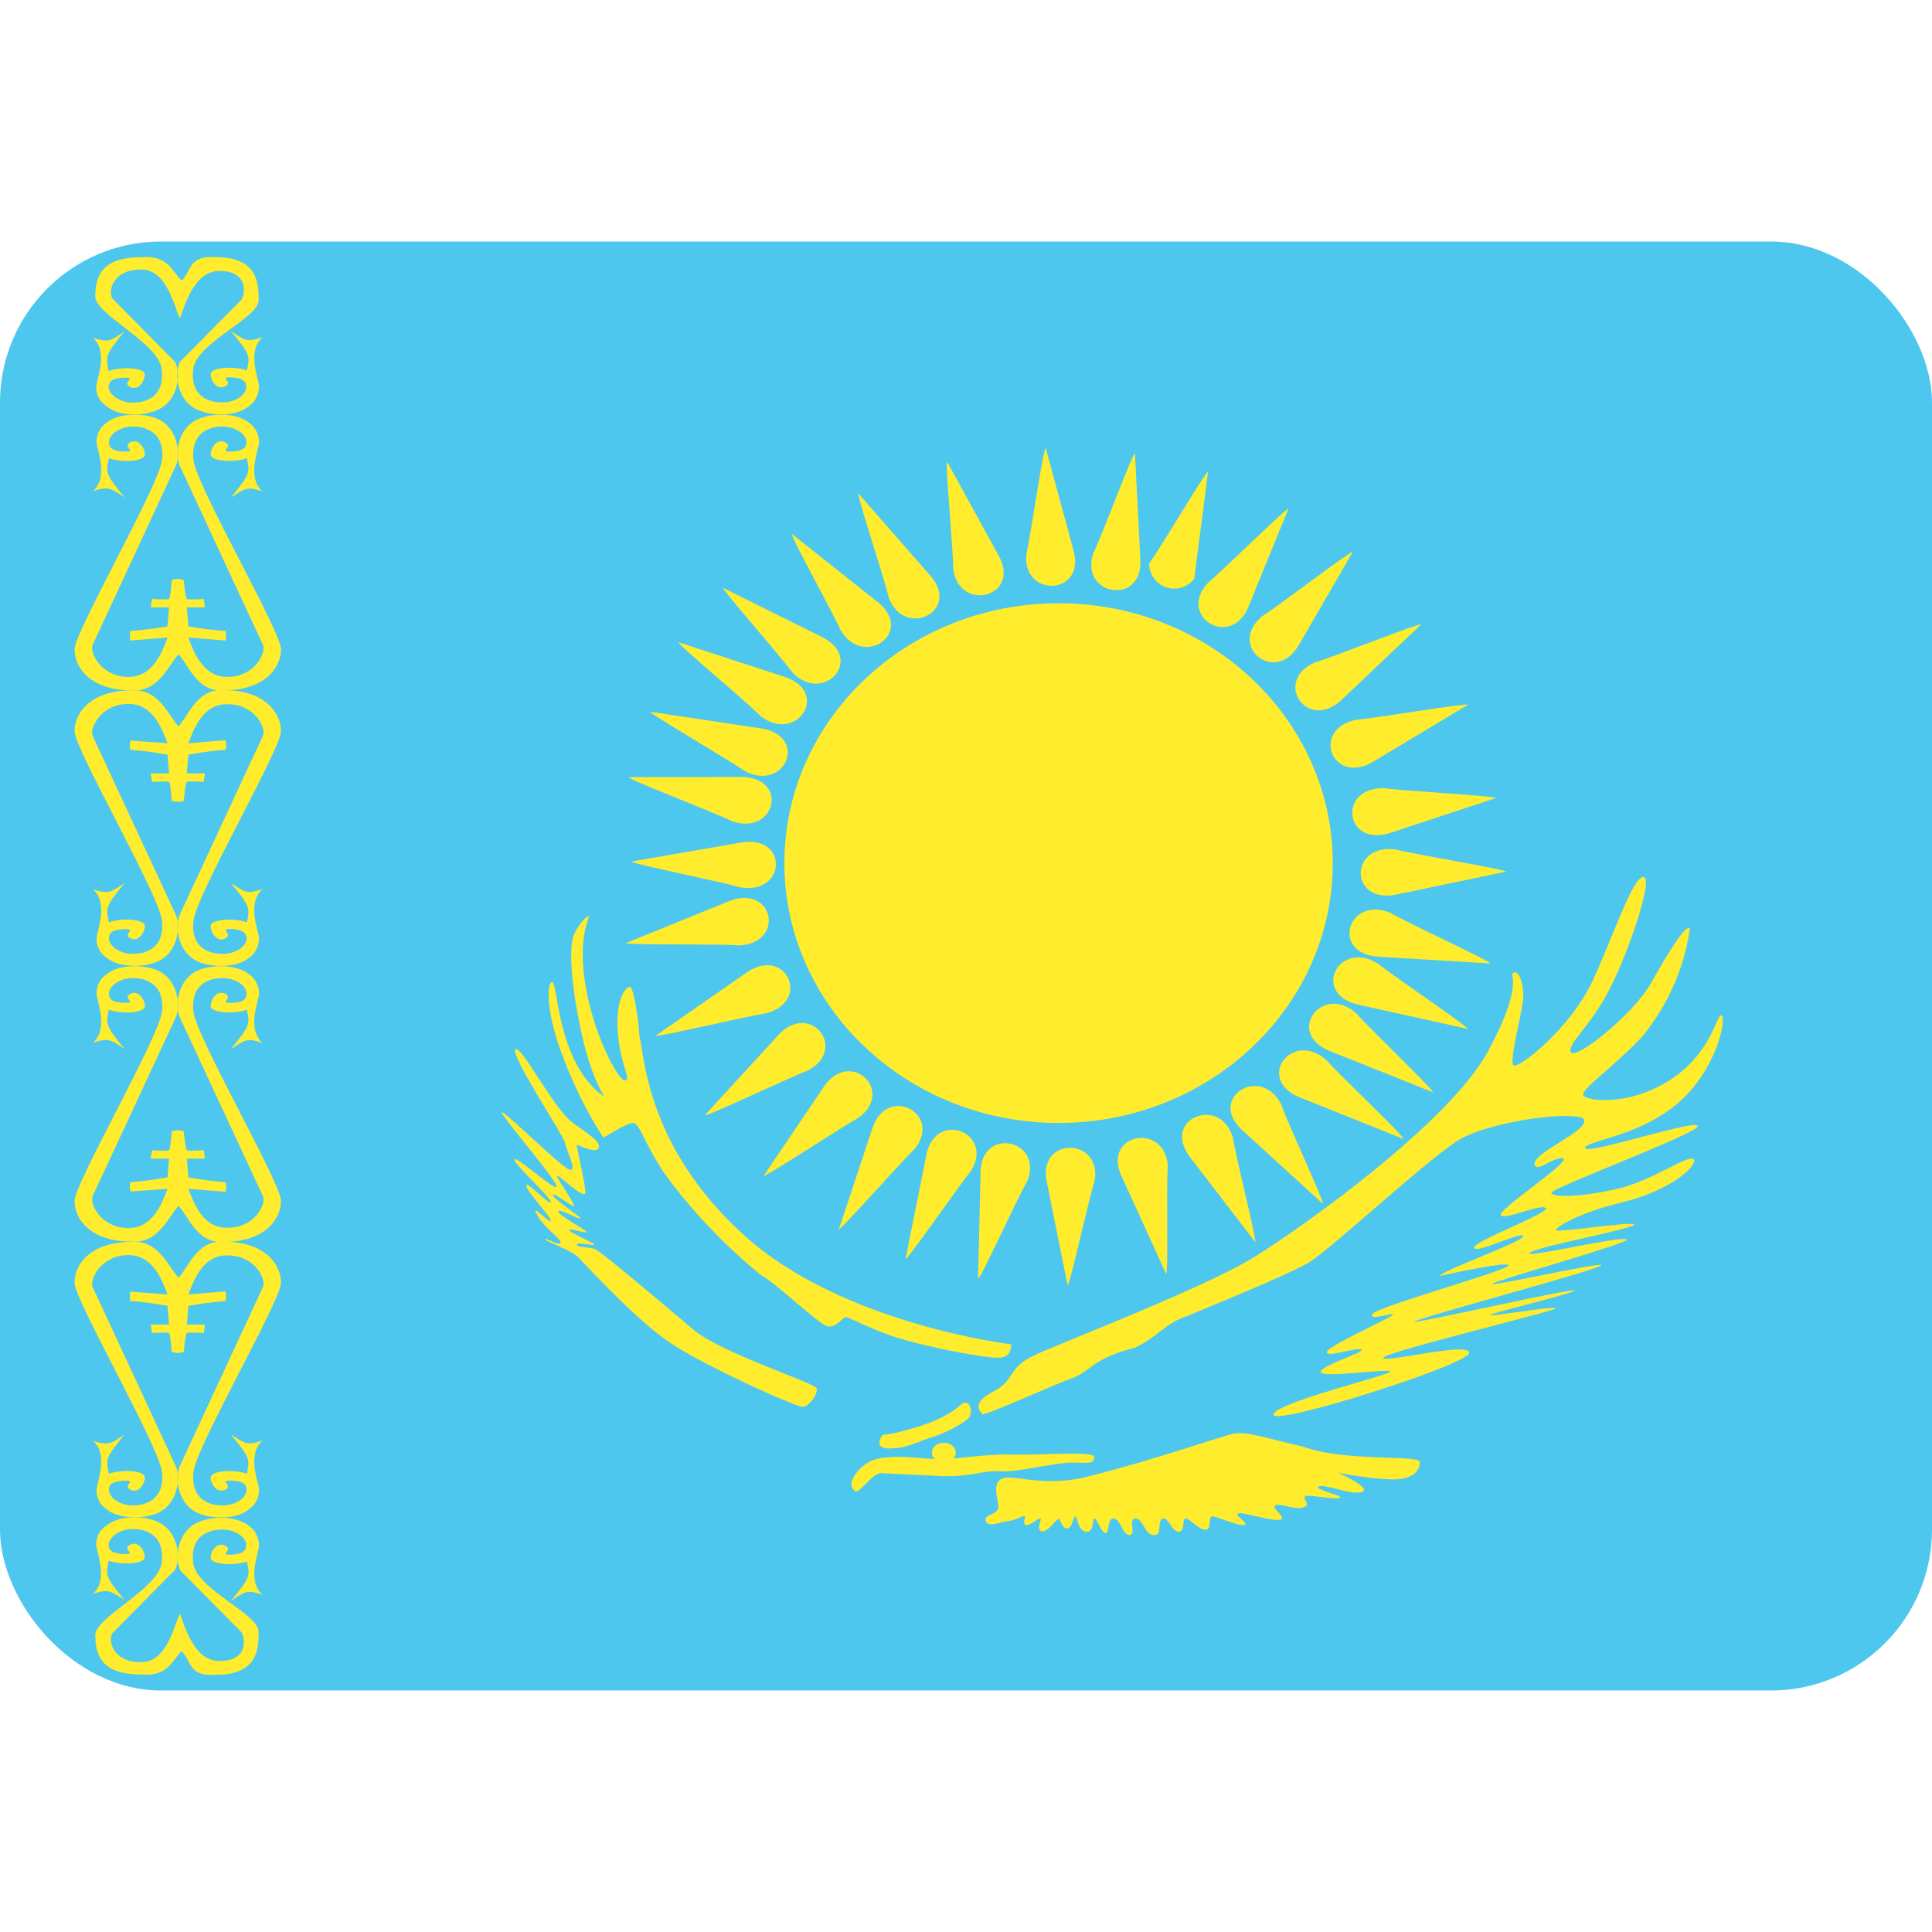
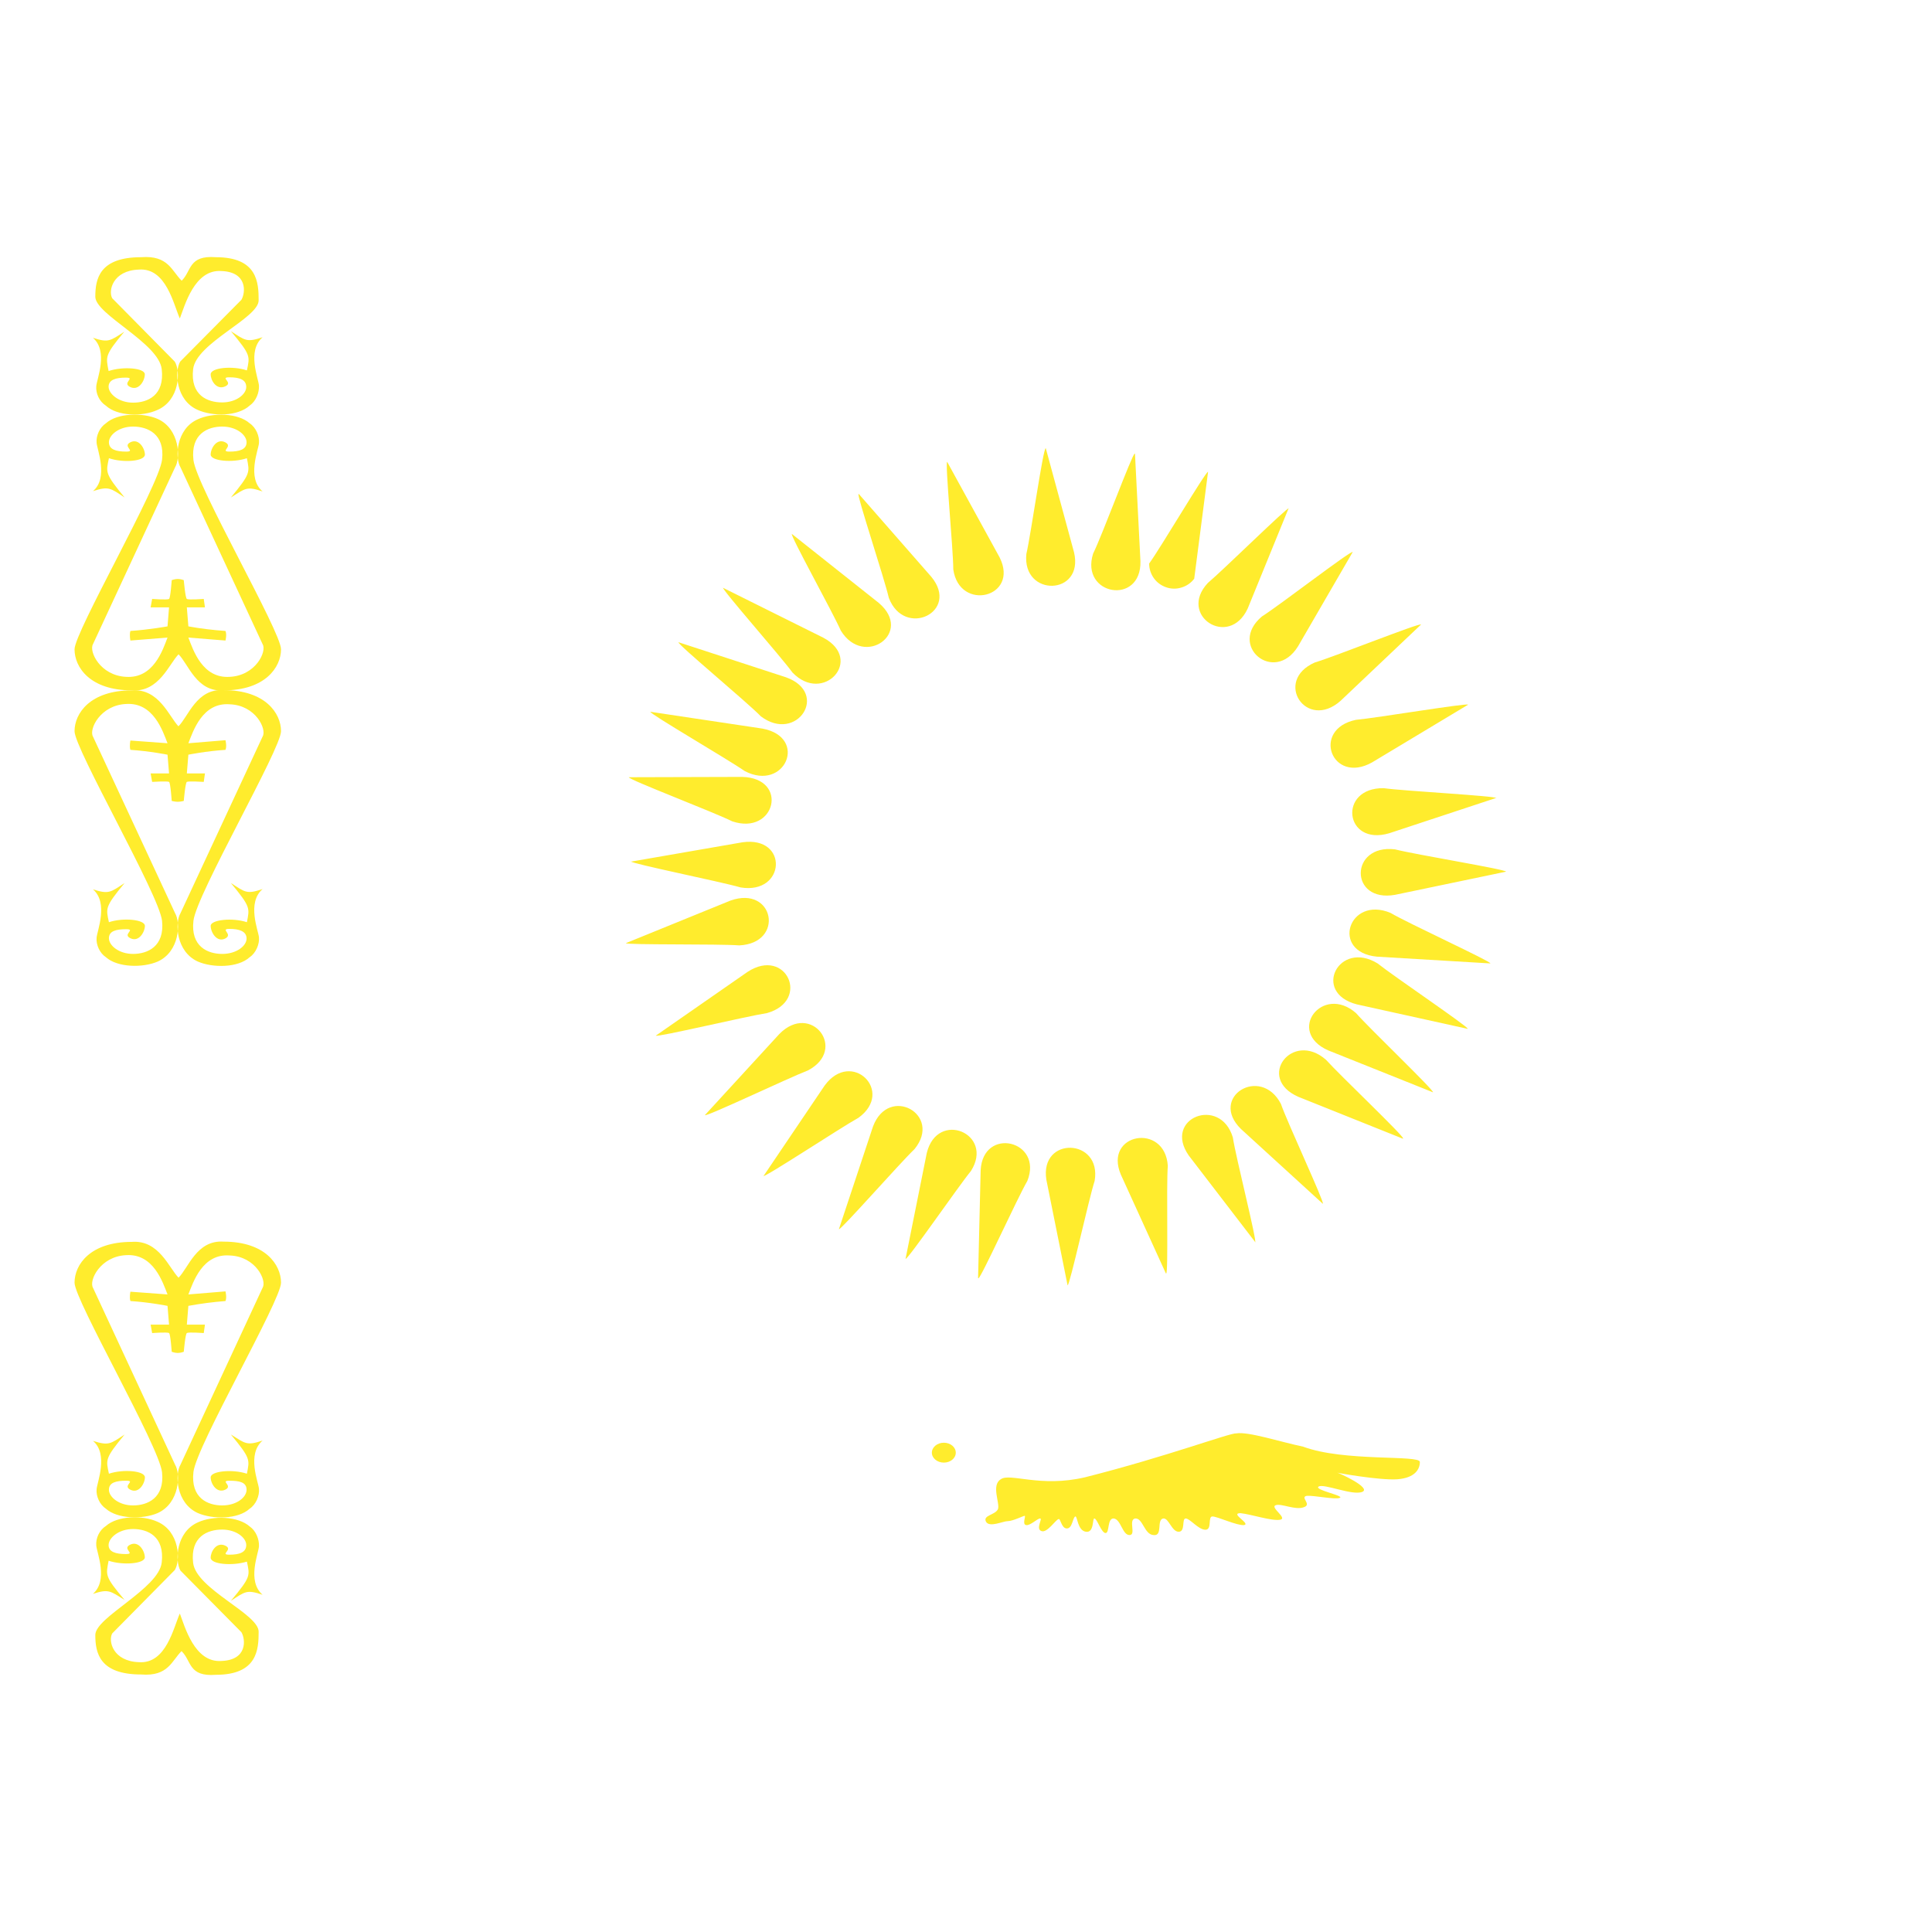
<svg xmlns="http://www.w3.org/2000/svg" width="24" height="24" viewBox="0 0 24 24" fill="none">
  <g clip-path="url(#clip0_14047_28304)">
-     <path fill-rule="evenodd" clip-rule="evenodd" d="M0 3H24V21H0V3Z" fill="#4EC7EE" />
    <path fill-rule="evenodd" clip-rule="evenodd" d="M2.257 20.513C2.381 20.633 2.339 20.831 2.681 20.805C3.198 20.805 3.213 20.49 3.213 20.269C3.213 20.048 2.437 19.74 2.399 19.414C2.362 19.088 2.579 19.001 2.759 19.001C2.936 19.001 3.059 19.103 3.059 19.193C3.059 19.283 2.977 19.313 2.849 19.313C2.722 19.313 2.906 19.249 2.797 19.2C2.688 19.151 2.617 19.275 2.617 19.35C2.617 19.433 2.887 19.455 3.067 19.399C3.104 19.575 3.119 19.586 2.868 19.886C3.048 19.77 3.063 19.744 3.262 19.811C3.063 19.639 3.213 19.294 3.217 19.208C3.221 19.121 3.179 19.016 3.104 18.964C2.958 18.833 2.647 18.825 2.459 18.911C2.186 19.031 2.171 19.391 2.242 19.511L2.999 20.276C3.052 20.366 3.074 20.621 2.752 20.633C2.414 20.659 2.294 20.198 2.234 20.044C2.156 20.213 2.066 20.674 1.724 20.648C1.402 20.636 1.342 20.385 1.394 20.291L2.171 19.504C2.246 19.384 2.231 19.024 1.957 18.904C1.769 18.818 1.458 18.829 1.316 18.956C1.233 19.009 1.188 19.11 1.196 19.2C1.203 19.29 1.349 19.631 1.154 19.8C1.349 19.736 1.368 19.763 1.548 19.875C1.297 19.579 1.316 19.568 1.349 19.388C1.529 19.448 1.799 19.425 1.799 19.346C1.799 19.268 1.724 19.136 1.616 19.189C1.511 19.241 1.691 19.305 1.563 19.305C1.439 19.305 1.349 19.279 1.349 19.193C1.349 19.106 1.473 18.994 1.653 18.994C1.833 18.994 2.047 19.084 2.009 19.41C1.972 19.736 1.184 20.089 1.184 20.31C1.184 20.535 1.237 20.801 1.754 20.801C2.092 20.828 2.133 20.629 2.257 20.509V20.513Z" fill="#FFEC2D" />
    <path fill-rule="evenodd" clip-rule="evenodd" d="M2.216 15.874C2.34 15.754 2.441 15.401 2.778 15.424C3.296 15.424 3.491 15.712 3.491 15.934C3.491 16.155 2.441 17.959 2.403 18.285C2.366 18.611 2.583 18.701 2.76 18.701C2.94 18.701 3.063 18.6 3.063 18.506C3.063 18.412 2.973 18.394 2.85 18.394C2.726 18.394 2.902 18.457 2.797 18.506C2.692 18.555 2.617 18.431 2.617 18.352C2.617 18.274 2.887 18.247 3.067 18.307C3.101 18.131 3.116 18.12 2.868 17.82C3.048 17.932 3.063 17.962 3.262 17.895C3.063 18.067 3.21 18.409 3.217 18.495C3.225 18.581 3.18 18.69 3.101 18.742C2.958 18.874 2.643 18.877 2.456 18.795C2.186 18.671 2.171 18.315 2.242 18.195L3.262 15.997C3.318 15.907 3.176 15.607 2.853 15.596C2.516 15.57 2.4 15.926 2.34 16.08L2.801 16.042C2.801 16.042 2.82 16.117 2.801 16.162C2.646 16.174 2.492 16.194 2.34 16.222L2.321 16.455H2.546L2.531 16.56C2.531 16.56 2.34 16.545 2.321 16.56C2.302 16.571 2.283 16.792 2.283 16.792C2.283 16.792 2.246 16.807 2.208 16.807C2.171 16.807 2.133 16.792 2.133 16.792C2.133 16.792 2.118 16.571 2.1 16.56C2.081 16.545 1.89 16.56 1.89 16.56L1.871 16.455H2.1L2.081 16.222C2.081 16.222 1.856 16.177 1.62 16.162C1.605 16.117 1.62 16.046 1.62 16.046L2.081 16.08C2.021 15.926 1.905 15.57 1.567 15.592C1.245 15.607 1.102 15.907 1.155 15.997L2.175 18.195C2.246 18.311 2.231 18.671 1.961 18.795C1.773 18.877 1.458 18.87 1.316 18.742C1.237 18.69 1.192 18.585 1.2 18.499C1.207 18.412 1.35 18.064 1.155 17.899C1.353 17.962 1.372 17.936 1.548 17.82C1.301 18.12 1.316 18.131 1.353 18.307C1.53 18.247 1.8 18.27 1.8 18.352C1.8 18.427 1.725 18.559 1.62 18.506C1.515 18.454 1.695 18.394 1.567 18.394C1.443 18.394 1.353 18.416 1.353 18.506C1.353 18.596 1.477 18.701 1.653 18.701C1.83 18.701 2.047 18.611 2.013 18.289C1.976 17.962 0.926 16.151 0.926 15.934C0.926 15.709 1.121 15.427 1.638 15.427C1.976 15.401 2.1 15.754 2.22 15.874H2.216Z" fill="#FFEC2D" />
-     <path fill-rule="evenodd" clip-rule="evenodd" d="M2.216 14.978C2.34 15.098 2.441 15.45 2.778 15.428C3.296 15.428 3.491 15.139 3.491 14.918C3.491 14.696 2.441 12.893 2.403 12.566C2.366 12.24 2.583 12.15 2.76 12.15C2.94 12.15 3.063 12.251 3.063 12.345C3.063 12.439 2.973 12.458 2.85 12.458C2.726 12.458 2.902 12.398 2.797 12.345C2.692 12.293 2.617 12.42 2.617 12.499C2.617 12.578 2.887 12.604 3.067 12.544C3.101 12.72 3.116 12.731 2.868 13.031C3.048 12.919 3.063 12.889 3.262 12.956C3.063 12.784 3.21 12.443 3.217 12.356C3.225 12.27 3.18 12.161 3.101 12.109C2.958 11.981 2.643 11.974 2.456 12.056C2.186 12.18 2.171 12.536 2.242 12.656L3.262 14.85C3.318 14.94 3.176 15.24 2.853 15.251C2.516 15.278 2.4 14.921 2.34 14.768L2.801 14.805C2.801 14.805 2.82 14.73 2.801 14.685C2.646 14.674 2.492 14.654 2.34 14.625L2.321 14.393H2.546L2.531 14.288C2.531 14.288 2.34 14.303 2.321 14.288C2.302 14.276 2.283 14.055 2.283 14.055C2.283 14.055 2.246 14.04 2.208 14.04C2.171 14.04 2.133 14.055 2.133 14.055C2.133 14.055 2.118 14.276 2.1 14.288C2.081 14.303 1.89 14.288 1.89 14.288L1.871 14.393H2.1L2.081 14.625C2.081 14.625 1.856 14.67 1.62 14.685C1.605 14.73 1.62 14.801 1.62 14.801L2.081 14.768C2.021 14.921 1.905 15.278 1.567 15.255C1.245 15.24 1.102 14.94 1.155 14.85L2.175 12.656C2.246 12.536 2.231 12.18 1.961 12.056C1.773 11.974 1.458 11.981 1.316 12.109C1.237 12.161 1.192 12.266 1.2 12.353C1.207 12.439 1.35 12.784 1.155 12.953C1.353 12.889 1.372 12.915 1.548 13.031C1.301 12.731 1.316 12.72 1.353 12.544C1.53 12.604 1.8 12.581 1.8 12.499C1.8 12.424 1.725 12.293 1.62 12.345C1.515 12.398 1.695 12.458 1.567 12.458C1.443 12.458 1.353 12.435 1.353 12.345C1.353 12.255 1.477 12.15 1.653 12.15C1.83 12.15 2.047 12.24 2.013 12.563C1.976 12.889 0.926 14.7 0.926 14.918C0.926 15.143 1.121 15.424 1.638 15.424C1.976 15.45 2.1 15.098 2.22 14.978H2.216Z" fill="#FFEC2D" />
    <path fill-rule="evenodd" clip-rule="evenodd" d="M2.216 9.023C2.34 8.903 2.441 8.55 2.778 8.573C3.296 8.573 3.491 8.861 3.491 9.083C3.491 9.304 2.441 11.108 2.403 11.438C2.366 11.76 2.583 11.85 2.76 11.85C2.94 11.85 3.063 11.749 3.063 11.659C3.063 11.569 2.973 11.539 2.85 11.539C2.726 11.539 2.902 11.606 2.797 11.659C2.692 11.711 2.617 11.58 2.617 11.501C2.617 11.426 2.887 11.396 3.067 11.456C3.101 11.28 3.116 11.269 2.868 10.969C3.048 11.085 3.063 11.111 3.262 11.044C3.063 11.216 3.21 11.561 3.217 11.644C3.225 11.726 3.18 11.839 3.101 11.891C2.958 12.023 2.643 12.026 2.456 11.944C2.186 11.82 2.171 11.464 2.242 11.344L3.262 9.15C3.318 9.06 3.176 8.76 2.853 8.749C2.516 8.723 2.4 9.079 2.34 9.233L2.801 9.195C2.801 9.195 2.82 9.27 2.801 9.315C2.561 9.33 2.34 9.375 2.34 9.375L2.321 9.608H2.546L2.531 9.713C2.531 9.713 2.34 9.701 2.321 9.713C2.302 9.724 2.283 9.949 2.283 9.949C2.283 9.949 2.246 9.96 2.208 9.96C2.171 9.96 2.133 9.949 2.133 9.949C2.133 9.949 2.118 9.724 2.1 9.713C2.081 9.701 1.89 9.713 1.89 9.713L1.871 9.608H2.1L2.081 9.375C2.081 9.375 1.856 9.33 1.62 9.315C1.605 9.27 1.62 9.199 1.62 9.199L2.081 9.233C2.021 9.079 1.905 8.723 1.567 8.745C1.245 8.76 1.102 9.06 1.155 9.15L2.175 11.344C2.246 11.464 2.231 11.82 1.961 11.944C1.773 12.026 1.458 12.019 1.316 11.891C1.237 11.839 1.192 11.734 1.2 11.648C1.207 11.561 1.35 11.216 1.155 11.048C1.353 11.111 1.372 11.085 1.548 10.969C1.301 11.269 1.316 11.28 1.353 11.456C1.53 11.396 1.8 11.423 1.8 11.501C1.8 11.576 1.725 11.708 1.62 11.655C1.515 11.606 1.695 11.543 1.567 11.543C1.443 11.543 1.353 11.565 1.353 11.655C1.353 11.745 1.477 11.85 1.653 11.85C1.83 11.85 2.047 11.76 2.013 11.438C1.976 11.111 0.926 9.304 0.926 9.083C0.926 8.861 1.121 8.576 1.638 8.576C1.976 8.55 2.1 8.903 2.22 9.026L2.216 9.023Z" fill="#FFEC2D" />
    <path fill-rule="evenodd" clip-rule="evenodd" d="M2.216 8.126C2.34 8.246 2.441 8.602 2.778 8.576C3.296 8.576 3.491 8.287 3.491 8.066C3.491 7.845 2.441 6.041 2.403 5.715C2.366 5.389 2.583 5.299 2.76 5.299C2.94 5.299 3.063 5.404 3.063 5.494C3.063 5.584 2.973 5.61 2.85 5.61C2.726 5.61 2.902 5.546 2.797 5.494C2.692 5.441 2.617 5.569 2.617 5.647C2.617 5.726 2.887 5.753 3.067 5.692C3.101 5.869 3.116 5.88 2.868 6.18C3.048 6.067 3.063 6.037 3.262 6.105C3.063 5.936 3.21 5.591 3.217 5.505C3.225 5.419 3.18 5.31 3.101 5.258C2.958 5.13 2.643 5.122 2.456 5.209C2.186 5.329 2.171 5.689 2.242 5.805L3.262 8.002C3.318 8.092 3.176 8.393 2.853 8.408C2.516 8.43 2.4 8.078 2.34 7.92L2.801 7.957C2.801 7.957 2.82 7.883 2.801 7.838C2.646 7.827 2.492 7.809 2.34 7.781L2.321 7.545H2.546L2.531 7.44C2.531 7.44 2.34 7.455 2.321 7.44C2.302 7.429 2.283 7.207 2.283 7.207C2.283 7.207 2.246 7.192 2.208 7.192C2.171 7.192 2.133 7.207 2.133 7.207C2.133 7.207 2.118 7.429 2.1 7.44C2.081 7.455 1.89 7.44 1.89 7.44L1.871 7.545H2.1L2.081 7.781C2.081 7.781 1.856 7.822 1.62 7.838C1.605 7.886 1.62 7.957 1.62 7.957L2.081 7.92C2.021 8.078 1.905 8.43 1.567 8.408C1.245 8.393 1.102 8.092 1.155 8.002L2.175 5.805C2.246 5.689 2.231 5.329 1.961 5.205C1.773 5.122 1.458 5.13 1.316 5.258C1.237 5.31 1.192 5.415 1.2 5.501C1.207 5.588 1.35 5.936 1.155 6.101C1.353 6.037 1.372 6.064 1.548 6.18C1.301 5.88 1.316 5.869 1.353 5.692C1.533 5.753 1.8 5.73 1.8 5.647C1.8 5.572 1.725 5.441 1.62 5.494C1.515 5.546 1.695 5.61 1.567 5.61C1.443 5.61 1.353 5.584 1.353 5.494C1.353 5.404 1.477 5.299 1.653 5.299C1.83 5.299 2.051 5.389 2.013 5.711C1.976 6.037 0.926 7.849 0.926 8.066C0.926 8.291 1.121 8.576 1.638 8.576C1.976 8.602 2.1 8.246 2.22 8.126H2.216Z" fill="#FFEC2D" />
    <path fill-rule="evenodd" clip-rule="evenodd" d="M2.257 3.487C2.381 3.367 2.339 3.169 2.681 3.195C3.198 3.195 3.213 3.51 3.213 3.731C3.213 3.952 2.437 4.26 2.399 4.586C2.362 4.912 2.579 4.999 2.759 4.999C2.936 4.999 3.059 4.897 3.059 4.807C3.059 4.717 2.977 4.687 2.849 4.687C2.722 4.687 2.906 4.751 2.797 4.8C2.688 4.849 2.617 4.725 2.617 4.65C2.617 4.567 2.887 4.541 3.067 4.601C3.104 4.425 3.119 4.414 2.868 4.114C3.048 4.23 3.063 4.256 3.262 4.189C3.063 4.361 3.213 4.706 3.217 4.792C3.221 4.879 3.179 4.984 3.104 5.036C2.954 5.175 2.643 5.175 2.456 5.092C2.182 4.972 2.167 4.612 2.238 4.492L2.999 3.724C3.052 3.634 3.074 3.379 2.752 3.367C2.414 3.341 2.294 3.802 2.234 3.956C2.156 3.787 2.066 3.322 1.724 3.349C1.402 3.36 1.342 3.611 1.394 3.705L2.171 4.492C2.246 4.612 2.231 4.972 1.957 5.092C1.769 5.179 1.458 5.171 1.316 5.04C1.233 4.987 1.188 4.886 1.196 4.796C1.203 4.706 1.349 4.365 1.154 4.196C1.349 4.26 1.368 4.234 1.544 4.121C1.297 4.417 1.316 4.429 1.349 4.609C1.529 4.549 1.799 4.571 1.799 4.65C1.799 4.729 1.724 4.86 1.616 4.807C1.511 4.755 1.691 4.691 1.563 4.691C1.439 4.691 1.349 4.717 1.349 4.804C1.349 4.89 1.473 5.002 1.653 5.002C1.833 5.002 2.047 4.912 2.009 4.586C1.972 4.26 1.184 3.907 1.184 3.686C1.184 3.461 1.237 3.195 1.754 3.195C2.092 3.169 2.133 3.367 2.257 3.487Z" fill="#FFEC2D" />
-     <path d="M16.556 10.722C16.556 8.939 15.031 7.494 13.15 7.494C11.269 7.494 9.744 8.939 9.744 10.722C9.744 12.504 11.269 13.95 13.15 13.95C15.031 13.95 16.556 12.504 16.556 10.722Z" fill="#FFEC2D" />
-     <path fill-rule="evenodd" clip-rule="evenodd" d="M12.99 5.568C12.958 5.568 12.806 6.641 12.75 6.881C12.694 7.422 13.47 7.402 13.342 6.861L12.99 5.564V5.568ZM13.262 15.967C13.29 15.967 13.522 14.906 13.598 14.67C13.69 14.137 12.914 14.11 12.998 14.654L13.262 15.967ZM7.835 10.7C7.835 10.727 8.952 10.952 9.2 11.024C9.76 11.116 9.8 10.383 9.224 10.463L7.835 10.704V10.7ZM18.709 10.828C18.709 10.8 17.581 10.616 17.329 10.551C16.764 10.483 16.76 11.216 17.329 11.116L18.709 10.828ZM8.98 7.297C8.96 7.317 9.696 8.15 9.844 8.354C10.228 8.754 10.737 8.194 10.228 7.922L8.98 7.301V7.297ZM17.429 14.142C17.449 14.121 16.64 13.353 16.472 13.165C16.052 12.797 15.6 13.393 16.128 13.625L17.429 14.146V14.142ZM10.665 6.137C10.641 6.149 10.985 7.181 11.041 7.426C11.233 7.934 11.929 7.602 11.569 7.165L10.669 6.137H10.665ZM15.592 15.438C15.62 15.426 15.351 14.374 15.315 14.13C15.159 13.609 14.443 13.889 14.767 14.354L15.596 15.434L15.592 15.438ZM16.804 6.857C16.78 6.837 15.892 7.522 15.676 7.658C15.247 8.018 15.828 8.506 16.124 8.03L16.804 6.857ZM9.48 14.61C9.5 14.63 10.441 14.009 10.665 13.885C11.117 13.557 10.577 13.029 10.244 13.485L9.484 14.61H9.48ZM8.079 8.842C8.067 8.866 9.04 9.431 9.252 9.579C9.752 9.839 10.044 9.159 9.472 9.051L8.079 8.842ZM18.233 12.781C18.245 12.757 17.313 12.128 17.113 11.968C16.632 11.672 16.292 12.332 16.856 12.477L18.233 12.781ZM15.007 5.861C14.979 5.853 14.423 6.797 14.275 7.001C14.275 7.066 14.296 7.13 14.334 7.183C14.372 7.236 14.426 7.275 14.488 7.296C14.549 7.317 14.616 7.318 14.678 7.298C14.741 7.279 14.796 7.241 14.835 7.189L15.007 5.861ZM11.249 15.638C11.277 15.65 11.901 14.742 12.062 14.546C12.354 14.082 11.645 13.785 11.513 14.322L11.249 15.638ZM8.147 12.865C8.159 12.889 9.268 12.625 9.528 12.585C10.072 12.432 9.768 11.76 9.288 12.072L8.147 12.865ZM18.237 8.754C18.229 8.73 17.105 8.918 16.844 8.942C16.284 9.059 16.544 9.751 17.044 9.471L18.237 8.754Z" fill="#FFEC2D" />
+     <path fill-rule="evenodd" clip-rule="evenodd" d="M12.99 5.568C12.958 5.568 12.806 6.641 12.75 6.881C12.694 7.422 13.47 7.402 13.342 6.861L12.99 5.564V5.568ZM13.262 15.967C13.29 15.967 13.522 14.906 13.598 14.67C13.69 14.137 12.914 14.11 12.998 14.654L13.262 15.967ZM7.835 10.7C7.835 10.727 8.952 10.952 9.2 11.024C9.76 11.116 9.8 10.383 9.224 10.463L7.835 10.704V10.7ZM18.709 10.828C18.709 10.8 17.581 10.616 17.329 10.551C16.764 10.483 16.76 11.216 17.329 11.116ZM8.98 7.297C8.96 7.317 9.696 8.15 9.844 8.354C10.228 8.754 10.737 8.194 10.228 7.922L8.98 7.301V7.297ZM17.429 14.142C17.449 14.121 16.64 13.353 16.472 13.165C16.052 12.797 15.6 13.393 16.128 13.625L17.429 14.146V14.142ZM10.665 6.137C10.641 6.149 10.985 7.181 11.041 7.426C11.233 7.934 11.929 7.602 11.569 7.165L10.669 6.137H10.665ZM15.592 15.438C15.62 15.426 15.351 14.374 15.315 14.13C15.159 13.609 14.443 13.889 14.767 14.354L15.596 15.434L15.592 15.438ZM16.804 6.857C16.78 6.837 15.892 7.522 15.676 7.658C15.247 8.018 15.828 8.506 16.124 8.03L16.804 6.857ZM9.48 14.61C9.5 14.63 10.441 14.009 10.665 13.885C11.117 13.557 10.577 13.029 10.244 13.485L9.484 14.61H9.48ZM8.079 8.842C8.067 8.866 9.04 9.431 9.252 9.579C9.752 9.839 10.044 9.159 9.472 9.051L8.079 8.842ZM18.233 12.781C18.245 12.757 17.313 12.128 17.113 11.968C16.632 11.672 16.292 12.332 16.856 12.477L18.233 12.781ZM15.007 5.861C14.979 5.853 14.423 6.797 14.275 7.001C14.275 7.066 14.296 7.13 14.334 7.183C14.372 7.236 14.426 7.275 14.488 7.296C14.549 7.317 14.616 7.318 14.678 7.298C14.741 7.279 14.796 7.241 14.835 7.189L15.007 5.861ZM11.249 15.638C11.277 15.65 11.901 14.742 12.062 14.546C12.354 14.082 11.645 13.785 11.513 14.322L11.249 15.638ZM8.147 12.865C8.159 12.889 9.268 12.625 9.528 12.585C10.072 12.432 9.768 11.76 9.288 12.072L8.147 12.865ZM18.237 8.754C18.229 8.73 17.105 8.918 16.844 8.942C16.284 9.059 16.544 9.751 17.044 9.471L18.237 8.754Z" fill="#FFEC2D" />
    <path fill-rule="evenodd" clip-rule="evenodd" d="M14.095 5.637C14.067 5.633 13.691 6.653 13.579 6.877C13.415 7.398 14.179 7.526 14.167 6.973L14.099 5.633L14.095 5.637ZM12.154 15.879C12.182 15.887 12.634 14.89 12.762 14.67C12.963 14.166 12.21 13.989 12.182 14.538L12.15 15.879H12.154ZM11.766 5.737C11.738 5.745 11.842 6.825 11.842 7.073C11.918 7.606 12.666 7.422 12.418 6.925L11.766 5.737ZM14.487 15.819C14.515 15.815 14.487 14.73 14.507 14.482C14.471 13.941 13.707 14.078 13.923 14.59L14.483 15.819H14.487ZM9.837 6.633C9.813 6.649 10.345 7.606 10.445 7.834C10.733 8.302 11.354 7.862 10.917 7.49L9.837 6.633ZM16.433 14.954C16.456 14.938 15.992 13.945 15.912 13.713C15.66 13.229 15.012 13.629 15.416 14.025L16.433 14.954ZM8.428 7.978C8.412 8.002 9.272 8.714 9.452 8.899C9.897 9.235 10.309 8.61 9.765 8.414L8.428 7.978ZM17.801 13.569C17.817 13.545 17.013 12.777 16.845 12.585C16.428 12.22 15.972 12.817 16.501 13.049L17.801 13.569ZM7.811 9.655C7.803 9.683 8.864 10.087 9.096 10.203C9.632 10.383 9.805 9.667 9.22 9.651L7.811 9.655ZM18.514 11.968C18.526 11.944 17.497 11.472 17.273 11.34C16.753 11.124 16.525 11.828 17.105 11.884L18.514 11.968ZM7.775 11.716C7.779 11.74 8.924 11.724 9.184 11.744C9.753 11.716 9.616 10.992 9.072 11.188L7.775 11.716ZM18.59 9.915C18.59 9.887 17.445 9.827 17.189 9.791C16.617 9.783 16.701 10.515 17.257 10.351L18.59 9.911V9.915ZM8.756 13.853C8.772 13.877 9.797 13.389 10.037 13.297C10.533 13.037 10.077 12.441 9.681 12.845L8.756 13.853ZM17.653 7.758C17.637 7.734 16.585 8.154 16.332 8.23C15.816 8.458 16.228 9.083 16.653 8.706L17.653 7.758ZM10.421 15.27C10.445 15.282 11.177 14.45 11.361 14.274C11.71 13.845 11.041 13.473 10.845 13.993L10.421 15.27ZM16.012 6.313C15.992 6.297 15.2 7.077 15.004 7.242C14.627 7.646 15.268 8.062 15.5 7.558L16.008 6.313H16.012Z" fill="#FFEC2D" />
-     <path fill-rule="evenodd" clip-rule="evenodd" d="M7.943 12.869C8.004 13.075 8.012 14.231 9.244 15.345C10.467 16.452 12.563 16.7 12.563 16.7C12.563 16.7 12.572 16.857 12.424 16.865C12.275 16.881 11.559 16.741 11.201 16.634C10.851 16.535 10.537 16.353 10.502 16.361C10.458 16.378 10.388 16.493 10.284 16.477C10.179 16.46 9.672 15.965 9.445 15.833C8.991 15.461 8.589 15.037 8.248 14.569C8.004 14.198 7.943 13.95 7.864 13.95C7.785 13.95 7.497 14.132 7.497 14.132C7.497 14.132 7.235 13.76 7.008 13.166C6.772 12.571 6.798 12.225 6.851 12.2C6.912 12.175 6.912 12.637 7.087 13.059C7.261 13.488 7.506 13.62 7.506 13.62C7.506 13.62 7.349 13.397 7.226 12.844C7.104 12.291 7.052 11.754 7.139 11.589C7.226 11.424 7.305 11.374 7.314 11.382C7.331 11.399 7.165 11.638 7.279 12.274C7.392 12.91 7.698 13.447 7.768 13.422C7.838 13.397 7.724 13.265 7.681 12.893C7.637 12.522 7.724 12.291 7.82 12.258C7.864 12.225 7.934 12.67 7.943 12.869ZM7.087 13.925C6.851 13.719 6.484 13.001 6.405 13.034C6.318 13.075 6.999 14.107 7.017 14.19C7.034 14.289 7.183 14.569 7.069 14.528C6.956 14.487 6.143 13.678 6.239 13.835C6.335 13.992 6.947 14.701 6.912 14.743C6.877 14.784 6.405 14.347 6.388 14.404C6.379 14.454 6.851 14.883 6.842 14.933C6.833 14.982 6.536 14.66 6.536 14.726C6.536 14.792 6.842 15.114 6.842 15.164C6.842 15.213 6.58 14.933 6.667 15.081C6.746 15.246 6.973 15.387 6.964 15.436C6.956 15.486 6.772 15.37 6.772 15.395C6.772 15.42 7.113 15.535 7.191 15.626C7.279 15.717 7.838 16.328 8.257 16.634C8.676 16.939 9.882 17.476 9.969 17.476C10.048 17.476 10.17 17.311 10.144 17.244C10.118 17.178 8.938 16.799 8.615 16.518C8.283 16.237 7.48 15.56 7.41 15.527C7.349 15.486 7.165 15.502 7.165 15.461C7.165 15.42 7.401 15.486 7.384 15.461C7.375 15.436 7.06 15.304 7.069 15.28C7.087 15.255 7.287 15.329 7.287 15.304C7.287 15.28 6.921 15.09 6.938 15.048C6.947 15.007 7.209 15.164 7.209 15.131C7.209 15.114 6.859 14.883 6.868 14.842C6.877 14.801 7.139 15.024 7.13 14.974C7.122 14.924 6.921 14.644 6.921 14.611C6.921 14.569 7.235 14.891 7.27 14.825C7.287 14.768 7.156 14.231 7.165 14.223C7.174 14.214 7.401 14.338 7.436 14.264C7.48 14.181 7.279 14.074 7.087 13.925ZM11.113 17.988C10.947 18.012 10.869 17.955 10.965 17.823C11.096 17.823 11.445 17.715 11.568 17.666C11.69 17.616 11.821 17.55 11.926 17.459C12.03 17.352 12.1 17.517 12.039 17.608C11.995 17.666 11.795 17.773 11.646 17.831C11.428 17.897 11.236 17.996 11.113 17.988ZM12.205 17.567C12.092 17.451 12.188 17.368 12.354 17.277C12.598 17.154 12.528 16.98 12.843 16.84C12.983 16.757 14.939 16.014 15.577 15.618C16.214 15.222 18.005 13.942 18.485 13.059C18.957 12.183 18.73 12.117 18.8 12.084C18.861 12.043 18.931 12.208 18.922 12.406C18.905 12.596 18.747 13.174 18.8 13.232C18.852 13.29 19.516 12.778 19.796 12.159C20.075 11.539 20.285 10.895 20.416 10.895C20.556 10.895 20.189 11.952 19.953 12.365C19.726 12.778 19.455 12.984 19.516 13.075C19.586 13.158 20.267 12.621 20.503 12.225C20.73 11.82 20.949 11.465 20.992 11.539C20.923 12.023 20.721 12.481 20.407 12.869C20.04 13.265 19.604 13.554 19.673 13.612C19.735 13.678 20.232 13.744 20.748 13.414C21.272 13.075 21.324 12.588 21.385 12.613C21.455 12.637 21.324 13.306 20.826 13.719C20.328 14.132 19.673 14.173 19.691 14.264C19.726 14.347 21.115 13.884 21.088 13.992C21.062 14.091 19.289 14.751 19.272 14.817C19.272 14.867 19.577 14.883 20.058 14.776C20.529 14.677 20.984 14.322 21.045 14.404C21.062 14.52 20.704 14.801 20.163 14.933C19.612 15.065 19.341 15.238 19.324 15.28C19.315 15.321 20.302 15.164 20.302 15.213C20.302 15.263 19.01 15.502 19.001 15.568C18.983 15.626 20.224 15.329 20.206 15.403C20.171 15.461 18.52 15.924 18.538 15.948C18.547 15.981 19.918 15.668 19.892 15.717C19.857 15.775 17.586 16.378 17.568 16.419C17.551 16.452 19.577 15.989 19.56 16.031C19.542 16.072 18.512 16.311 18.512 16.336C18.512 16.361 19.341 16.212 19.324 16.254C19.315 16.287 17.228 16.79 17.184 16.865C17.14 16.947 18.267 16.658 18.25 16.807C18.232 16.956 15.83 17.715 15.821 17.575C15.804 17.434 17.28 17.079 17.271 17.038C17.254 16.997 16.424 17.121 16.407 17.046C16.398 16.964 16.957 16.799 16.913 16.766C16.87 16.724 16.45 16.881 16.485 16.79C16.529 16.7 17.324 16.353 17.306 16.328C17.298 16.303 17.018 16.411 17.044 16.328C17.079 16.237 18.765 15.775 18.739 15.717C18.713 15.668 17.961 15.833 17.892 15.849C17.865 15.8 18.94 15.42 18.922 15.354C18.887 15.296 18.346 15.577 18.311 15.502C18.293 15.42 19.263 15.065 19.202 15.007C19.141 14.949 18.704 15.156 18.643 15.098C18.582 15.04 19.56 14.404 19.411 14.388C19.263 14.38 19.079 14.586 19.062 14.454C19.079 14.289 19.822 14.016 19.656 13.884C19.394 13.81 18.512 13.942 18.145 14.148C17.778 14.355 16.555 15.502 16.258 15.684C15.961 15.857 14.948 16.262 14.756 16.345C14.459 16.444 14.406 16.592 14.101 16.741C13.55 16.881 13.559 17.038 13.297 17.129C13.201 17.154 12.214 17.599 12.205 17.567ZM10.825 18.145C10.659 18.227 10.511 18.425 10.607 18.508C10.659 18.607 10.825 18.285 10.956 18.301L11.655 18.334C12.03 18.359 12.214 18.26 12.424 18.277C12.633 18.293 13.096 18.169 13.315 18.169C13.533 18.169 13.576 18.194 13.594 18.103C13.62 18.021 12.913 18.078 12.598 18.07C12.284 18.054 11.891 18.128 11.655 18.128C11.437 18.12 11.061 18.054 10.825 18.145Z" fill="#FFEC2D" />
    <path d="M11.873 18.046C11.873 17.977 11.807 17.922 11.725 17.922C11.643 17.922 11.576 17.977 11.576 18.046C11.576 18.114 11.643 18.169 11.725 18.169C11.807 18.169 11.873 18.114 11.873 18.046Z" fill="#FFEC2D" />
    <path fill-rule="evenodd" clip-rule="evenodd" d="M15.358 17.806C15.507 17.781 15.909 17.913 16.188 17.971C16.695 18.161 17.638 18.07 17.638 18.161C17.638 18.252 17.577 18.359 17.359 18.376C17.14 18.392 16.59 18.293 16.608 18.293C16.625 18.293 17.044 18.483 16.922 18.533C16.8 18.582 16.442 18.425 16.38 18.467C16.319 18.508 16.712 18.582 16.642 18.607C16.59 18.632 16.319 18.574 16.232 18.582C16.145 18.599 16.302 18.689 16.197 18.723C16.092 18.764 15.917 18.673 15.848 18.698C15.769 18.723 16.005 18.863 15.9 18.879C15.795 18.896 15.551 18.813 15.411 18.797C15.271 18.797 15.542 18.929 15.454 18.945C15.367 18.954 15.123 18.838 15.061 18.838C15 18.838 15.061 19.003 14.974 19.003C14.887 19.003 14.782 18.863 14.729 18.863C14.677 18.863 14.729 19.028 14.642 19.028C14.555 19.028 14.52 18.855 14.45 18.863C14.363 18.879 14.45 19.086 14.328 19.069C14.214 19.061 14.197 18.855 14.101 18.863C14.013 18.879 14.118 19.069 14.031 19.069C13.943 19.069 13.926 18.879 13.838 18.863C13.751 18.855 13.786 19.044 13.734 19.044C13.681 19.044 13.629 18.863 13.594 18.863C13.568 18.863 13.594 19.044 13.489 19.028C13.384 19.012 13.384 18.83 13.358 18.838C13.323 18.855 13.323 18.987 13.253 18.987C13.183 18.987 13.175 18.855 13.149 18.871C13.114 18.879 13.009 19.044 12.939 19.02C12.86 18.995 12.956 18.863 12.921 18.863C12.886 18.863 12.799 18.954 12.747 18.945C12.694 18.937 12.747 18.83 12.729 18.83C12.712 18.83 12.581 18.896 12.52 18.896C12.458 18.896 12.293 18.979 12.249 18.904C12.205 18.822 12.362 18.822 12.397 18.747C12.424 18.673 12.31 18.45 12.432 18.376C12.546 18.293 12.921 18.483 13.48 18.351C14.494 18.095 15.28 17.798 15.358 17.806Z" fill="#FFEC2D" />
  </g>
  <defs>
    <clipPath id="clip0_14047_28304">
      <rect y="3" width="24" height="18" rx="2" fill="white" />
    </clipPath>
  </defs>
</svg>